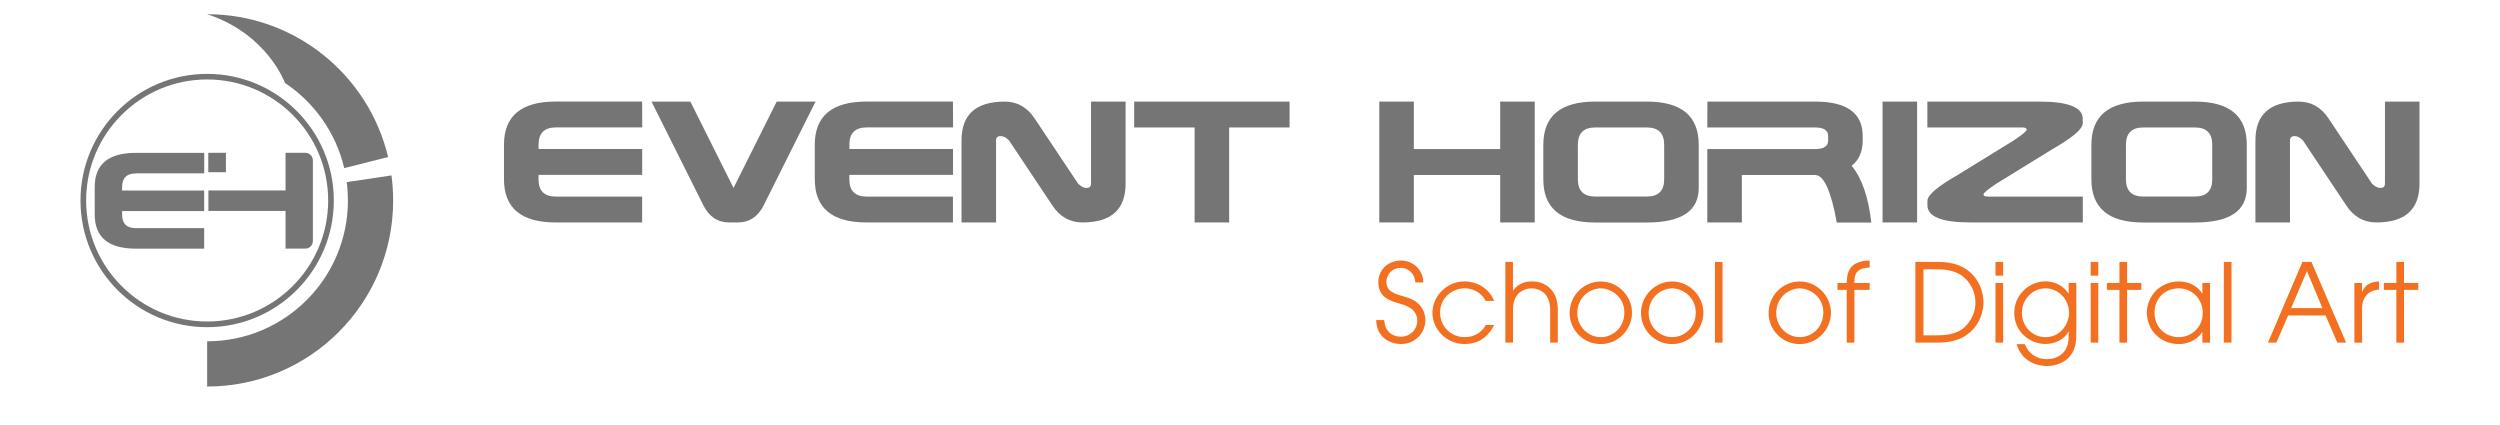
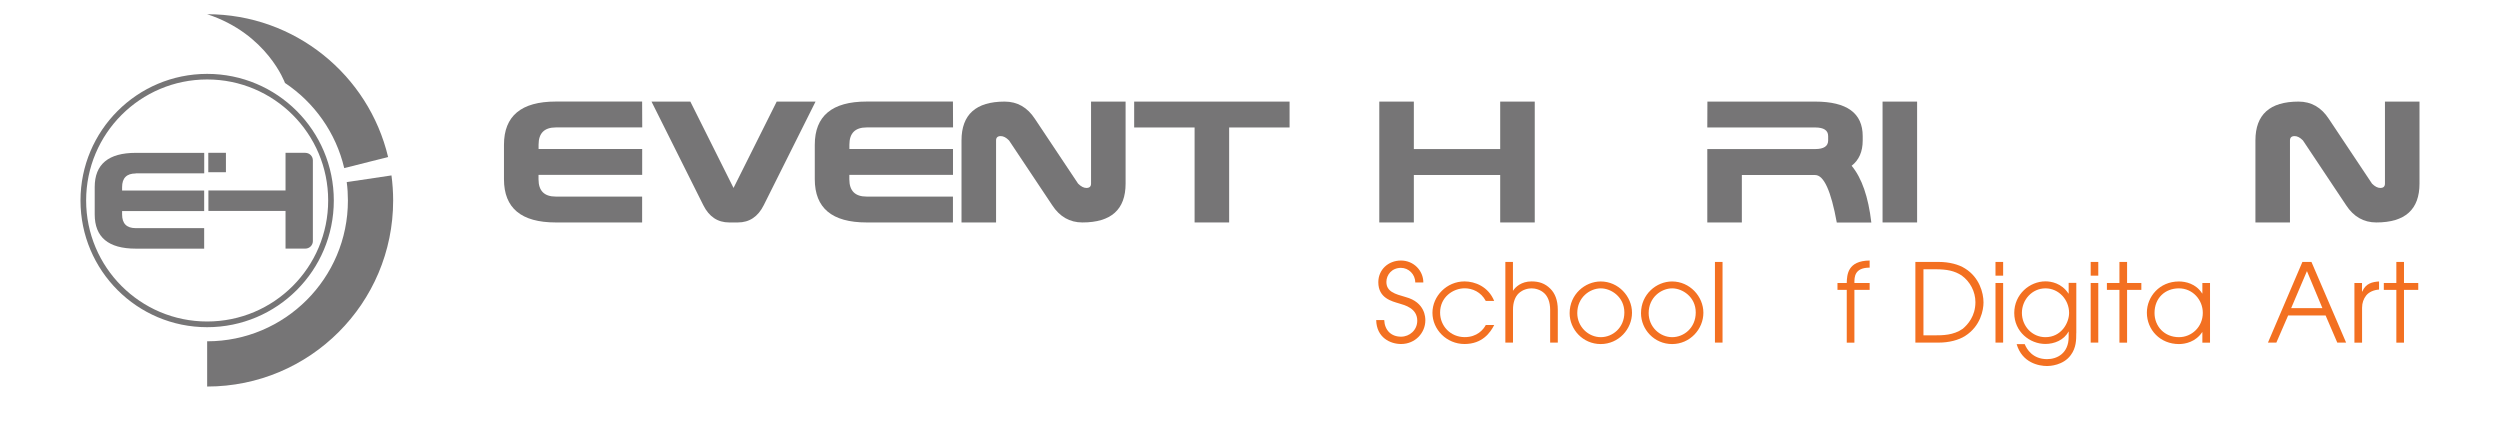
<svg xmlns="http://www.w3.org/2000/svg" data-id="Layer_1" data-name="Layer 1" viewBox="0 0 460.89 78.41">
  <defs>
    <style>
      .cls-1 {
        fill: #767576;
      }

      .cls-2 {
        fill: #f37021;
      }
    </style>
  </defs>
  <path class="cls-1" d="M422.17,25.89v15.12h-6.37v-15.12c0-4.77,2.65-7.16,7.96-7.16,2.33,0,4.19,1.06,5.57,3.18l7.96,11.94c.53.53,1.04.8,1.53.8.57,0,.86-.26.86-.8v-15.12h6.37v15.12c0,4.77-2.65,7.16-7.96,7.16-2.33,0-4.19-1.06-5.57-3.18l-7.96-11.94c-.52-.53-1.03-.8-1.53-.8-.57,0-.86.27-.86.8Z" />
-   <path class="cls-1" d="M372.83,23.5h-17.51v-4.77h20.69c5.3,0,7.96,1.06,7.96,3.18v.8c0,1.06-1.86,2.65-5.57,4.77l-10.34,6.37c-1.59,1.06-2.39,1.72-2.39,1.99s.26.4.8.4h17.51v4.77h-20.69c-5.31,0-7.96-1.06-7.96-3.18v-.8c0-1.06,1.86-2.65,5.57-4.77l10.34-6.37c1.59-1.06,2.39-1.72,2.39-1.99s-.27-.4-.8-.4Z" />
-   <path class="cls-1" d="M395.11,18.73h9.55c6.37,0,9.55,2.65,9.55,7.96v7.96c0,4.24-3.18,6.37-9.55,6.37h-9.55c-6.37,0-9.55-2.65-9.55-7.96v-6.37c0-5.3,3.18-7.96,9.55-7.96ZM404.66,23.5h-9.55c-2.12,0-3.18,1.06-3.18,3.18v6.37c0,2.12,1.06,3.18,3.18,3.18h9.55c2.12,0,3.18-1.06,3.18-3.18v-6.37c0-2.12-1.06-3.18-3.18-3.18Z" />
  <path class="cls-1" d="M347.06,18.73h6.37v22.28h-6.37v-22.28Z" />
  <path class="cls-1" d="M334.65,32.26h-13.53v8.75h-6.37v-13.53h19.89c1.59,0,2.39-.53,2.39-1.59v-.8c0-1.06-.8-1.59-2.39-1.59h-19.89l.02-4.77h19.88c5.83,0,8.75,2.12,8.75,6.37v.8c0,2.05-.68,3.6-2.04,4.66,1.87,2.25,3.08,5.73,3.63,10.46h-6.37c-1.06-5.84-2.39-8.75-3.98-8.75Z" />
-   <path class="cls-1" d="M294.07,18.73h9.55c6.37,0,9.55,2.65,9.55,7.96v7.96c0,4.24-3.18,6.37-9.55,6.37h-9.55c-6.37,0-9.55-2.65-9.55-7.96v-6.37c0-5.3,3.18-7.96,9.55-7.96ZM303.62,23.5h-9.55c-2.12,0-3.18,1.06-3.18,3.18v6.37c0,2.12,1.06,3.18,3.18,3.18h9.55c2.12,0,3.18-1.06,3.18-3.18v-6.37c0-2.12-1.06-3.18-3.18-3.18Z" />
  <path class="cls-1" d="M254.28,18.73h6.37v8.75h15.92v-8.75h6.37v22.28h-6.37v-8.75h-15.92v8.75h-6.37v-22.28Z" />
  <path class="cls-1" d="M226.6,23.5v17.51h-6.37v-17.51h-11.14v-4.77h28.65v4.77h-11.14Z" />
  <path class="cls-1" d="M183.63,25.89v15.12h-6.37v-15.12c0-4.77,2.65-7.16,7.96-7.16,2.33,0,4.19,1.06,5.57,3.18l7.96,11.94c.53.53,1.04.8,1.53.8.57,0,.86-.26.86-.8v-15.12h6.37v15.12c0,4.77-2.65,7.16-7.96,7.16-2.33,0-4.19-1.06-5.57-3.18l-7.96-11.94c-.52-.53-1.03-.8-1.53-.8-.57,0-.86.27-.86.8Z" />
  <path class="cls-1" d="M156.58,32.26v.8c0,2.12,1.06,3.18,3.18,3.18h15.92v4.77h-15.92c-6.37,0-9.55-2.65-9.55-7.96v-6.37c0-5.3,3.18-7.96,9.55-7.96h15.92l.02,4.77h-15.93c-2.12,0-3.18,1.06-3.18,3.18v.8h19.1v4.77h-19.1Z" />
  <path class="cls-1" d="M136.02,41.01h-1.59c-2.12,0-3.71-1.06-4.77-3.18l-9.55-19.1h7.16l7.96,15.92,7.96-15.92h7.16l-9.55,19.1c-1.06,2.12-2.65,3.18-4.77,3.18Z" />
  <path class="cls-1" d="M99.28,32.26v.8c0,2.12,1.06,3.18,3.18,3.18h15.92v4.77h-15.92c-6.37,0-9.55-2.65-9.55-7.96v-6.37c0-5.3,3.18-7.96,9.55-7.96h15.92l.02,4.77h-15.93c-2.12,0-3.18,1.06-3.18,3.18v.8h19.1v4.77h-19.1Z" />
  <path class="cls-1" d="M38.19,13.62c-12.89,0-23.35,10.45-23.35,23.35s10.45,23.35,23.35,23.35,23.35-10.45,23.35-23.35-10.45-23.35-23.35-23.35ZM38.19,59.27c-12.32,0-22.31-9.99-22.31-22.31s9.99-22.31,22.31-22.31,22.31,9.99,22.31,22.31-9.99,22.31-22.31,22.31Z" />
  <path class="cls-1" d="M56.3,28.17h-3.66v6.94h-14.22v3.78h14.22v6.94h3.66c.76,0,1.38-.62,1.38-1.38v-14.89c0-.76-.62-1.38-1.38-1.38Z" />
  <rect class="cls-1" x="38.4" y="28.17" width="3.25" height="3.58" />
  <path class="cls-1" d="M25.03,31.96h12.62v-3.78h-12.62c-5.04,0-7.57,2.1-7.57,6.31v5.04c0,4.2,2.52,6.31,7.57,6.31h12.61v-3.78h-12.61c-1.68,0-2.52-.84-2.52-2.52v-.63h15.13v-3.78h-15.13v-.63c0-1.68.84-2.52,2.52-2.52Z" />
  <path class="cls-1" d="M72.17,32.34c.2,1.51.31,3.06.31,4.63,0,18.94-15.35,34.29-34.29,34.29v-8.34c14.33,0,25.95-11.62,25.95-25.95,0-1.15-.07-2.29-.22-3.4l8.25-1.23Z" />
  <path class="cls-1" d="M52.53,15.29c5.41,3.6,9.4,9.18,10.93,15.7l8.09-2.04c-3.59-15.1-17.16-26.33-33.36-26.33,11.1,3.63,14.34,12.66,14.34,12.66Z" />
  <path class="cls-2" d="M255.19,59c.08,1.87,1.27,3.07,3.1,3.07,1.57,0,2.99-1.21,2.99-2.95,0-2.29-2.31-2.87-3.32-3.17-1.35-.41-3.86-.97-3.86-3.92,0-2.31,1.83-4,4.18-4s4.12,1.87,4.12,4.04h-1.49c0-1.51-1.23-2.69-2.63-2.69-1.71,0-2.69,1.31-2.69,2.59,0,1.81,1.59,2.23,3.54,2.79,3.66.98,3.64,3.86,3.64,4.3,0,2.29-1.85,4.36-4.48,4.36-1.93,0-4.52-1.14-4.58-4.42h1.49Z" />
  <path class="cls-2" d="M275.46,59.93c-.7,1.37-2.17,3.49-5.47,3.49s-5.91-2.67-5.91-5.75,2.63-5.79,5.91-5.79c1.93,0,4.4.96,5.47,3.6h-1.55c-.88-1.67-2.49-2.33-3.88-2.33-2.15,0-4.54,1.61-4.54,4.48,0,2.47,1.91,4.52,4.54,4.52,2.29,0,3.44-1.39,3.88-2.23h1.55Z" />
  <path class="cls-2" d="M277.51,48.29h1.41v5.28h.04c.42-.66,1.51-1.69,3.38-1.69,1.35,0,2.47.34,3.48,1.35.82.81,1.37,2.07,1.37,3.88v6.05h-1.41v-6.05c0-1.43-.44-2.43-1.04-3.01-.76-.74-1.77-.94-2.39-.94s-1.63.2-2.39.94c-.6.58-1.04,1.59-1.03,3.01v6.05h-1.41v-14.87Z" />
  <path class="cls-2" d="M295.1,51.89c3.26,0,5.77,2.75,5.77,5.77s-2.47,5.77-5.77,5.77-5.73-2.71-5.73-5.69c0-3.48,2.84-5.85,5.73-5.85ZM295.12,62.16c2.13,0,4.34-1.69,4.34-4.56s-2.45-4.44-4.34-4.44c-2.01,0-4.34,1.65-4.34,4.56,0,2.55,2.07,4.44,4.34,4.44Z" />
  <path class="cls-2" d="M308.26,51.89c3.25,0,5.77,2.75,5.77,5.77s-2.47,5.77-5.77,5.77-5.73-2.71-5.73-5.69c0-3.48,2.83-5.85,5.73-5.85ZM308.28,62.16c2.13,0,4.34-1.69,4.34-4.56s-2.45-4.44-4.34-4.44c-2.01,0-4.34,1.65-4.34,4.56,0,2.55,2.07,4.44,4.34,4.44Z" />
  <path class="cls-2" d="M316.16,48.29h1.4v14.87h-1.4v-14.87Z" />
-   <path class="cls-2" d="M331.78,51.89c3.26,0,5.77,2.75,5.77,5.77s-2.47,5.77-5.77,5.77-5.73-2.71-5.73-5.69c0-3.48,2.83-5.85,5.73-5.85ZM331.8,62.16c2.13,0,4.34-1.69,4.34-4.56s-2.45-4.44-4.34-4.44c-2.01,0-4.34,1.65-4.34,4.56,0,2.55,2.07,4.44,4.34,4.44Z" />
  <path class="cls-2" d="M340.46,53.44h-1.71v-1.27h1.71c.04-1.53.16-4.1,4.22-4.14v1.31c-2.85,0-2.81,1.81-2.81,2.83h2.81v1.27h-2.81v9.73h-1.41v-9.73Z" />
  <path class="cls-2" d="M353.11,48.29h4.34c1.83,0,3.64.44,4.84,1.22,2.61,1.63,3.38,4.46,3.38,6.25,0,1.39-.54,4.36-3.38,6.17-1.21.78-3.01,1.23-4.84,1.23h-4.34v-14.87ZM354.6,61.82h2.15c1.34,0,3.39,0,5.1-1.21.9-.76,2.33-2.31,2.33-4.9,0-1.97-.99-3.8-2.53-4.92-1.33-.87-2.72-1.15-4.9-1.15h-2.15v12.18Z" />
  <path class="cls-2" d="M367.88,48.29h1.41v2.53h-1.41v-2.53ZM367.88,52.17h1.41v10.99h-1.41v-10.99Z" />
  <path class="cls-2" d="M382.77,61.43c0,1.19,0,2.67-1,4.02-1.39,1.93-3.92,2.03-4.36,2.03-1.57,0-4.62-.6-5.63-4.04h1.49c.36.91,1.45,2.77,4.12,2.77,1.85,0,3.98-1.07,3.98-4.1v-.97h-.04c-.82,1.57-2.63,2.27-4.24,2.27-2.89,0-5.75-2.25-5.75-5.71s2.86-5.83,5.75-5.83c1,0,2.97.3,4.24,2.25h.04v-1.97h1.41v9.26ZM377.09,62.16c2.91,0,4.36-2.61,4.36-4.48,0-2.41-1.89-4.52-4.36-4.52s-4.34,2.11-4.34,4.52,1.85,4.48,4.34,4.48Z" />
  <path class="cls-2" d="M385.43,48.29h1.4v2.53h-1.4v-2.53ZM385.43,52.17h1.4v10.99h-1.4v-10.99Z" />
  <path class="cls-2" d="M390.73,53.44h-2.31v-1.27h2.31v-3.88h1.41v3.88h2.63v1.27h-2.63v9.73h-1.41v-9.73Z" />
  <path class="cls-2" d="M407.43,63.17h-1.41v-1.93h-.04c-1.21,1.81-3.13,2.19-4.28,2.19-3.46,0-5.91-2.63-5.91-5.79,0-2.93,2.31-5.75,5.91-5.75,1.19,0,3.12.38,4.28,2.21h.04v-1.93h1.41v10.99ZM401.7,62.16c2.37,0,4.4-1.91,4.4-4.48,0-2.41-1.87-4.52-4.4-4.52s-4.5,1.75-4.5,4.54c0,2.45,1.81,4.46,4.5,4.46Z" />
-   <path class="cls-2" d="M409.98,48.29h1.41v14.87h-1.41v-14.87Z" />
  <path class="cls-2" d="M424.46,48.29h1.67l6.39,14.87h-1.63l-2.15-5h-6.91l-2.17,5h-1.55l6.35-14.87ZM422.38,56.81h5.77l-2.85-6.83-2.91,6.83Z" />
  <path class="cls-2" d="M434.04,52.17h1.41v1.59h.04c.66-1.55,1.91-1.79,3.1-1.87v1.49c-.99.08-1.83.44-2.37,1.09-.48.6-.76,1.39-.76,2.27v6.43h-1.41v-10.99Z" />
  <path class="cls-2" d="M441.78,53.44h-2.31v-1.27h2.31v-3.88h1.41v3.88h2.63v1.27h-2.63v9.73h-1.41v-9.73Z" />
</svg>